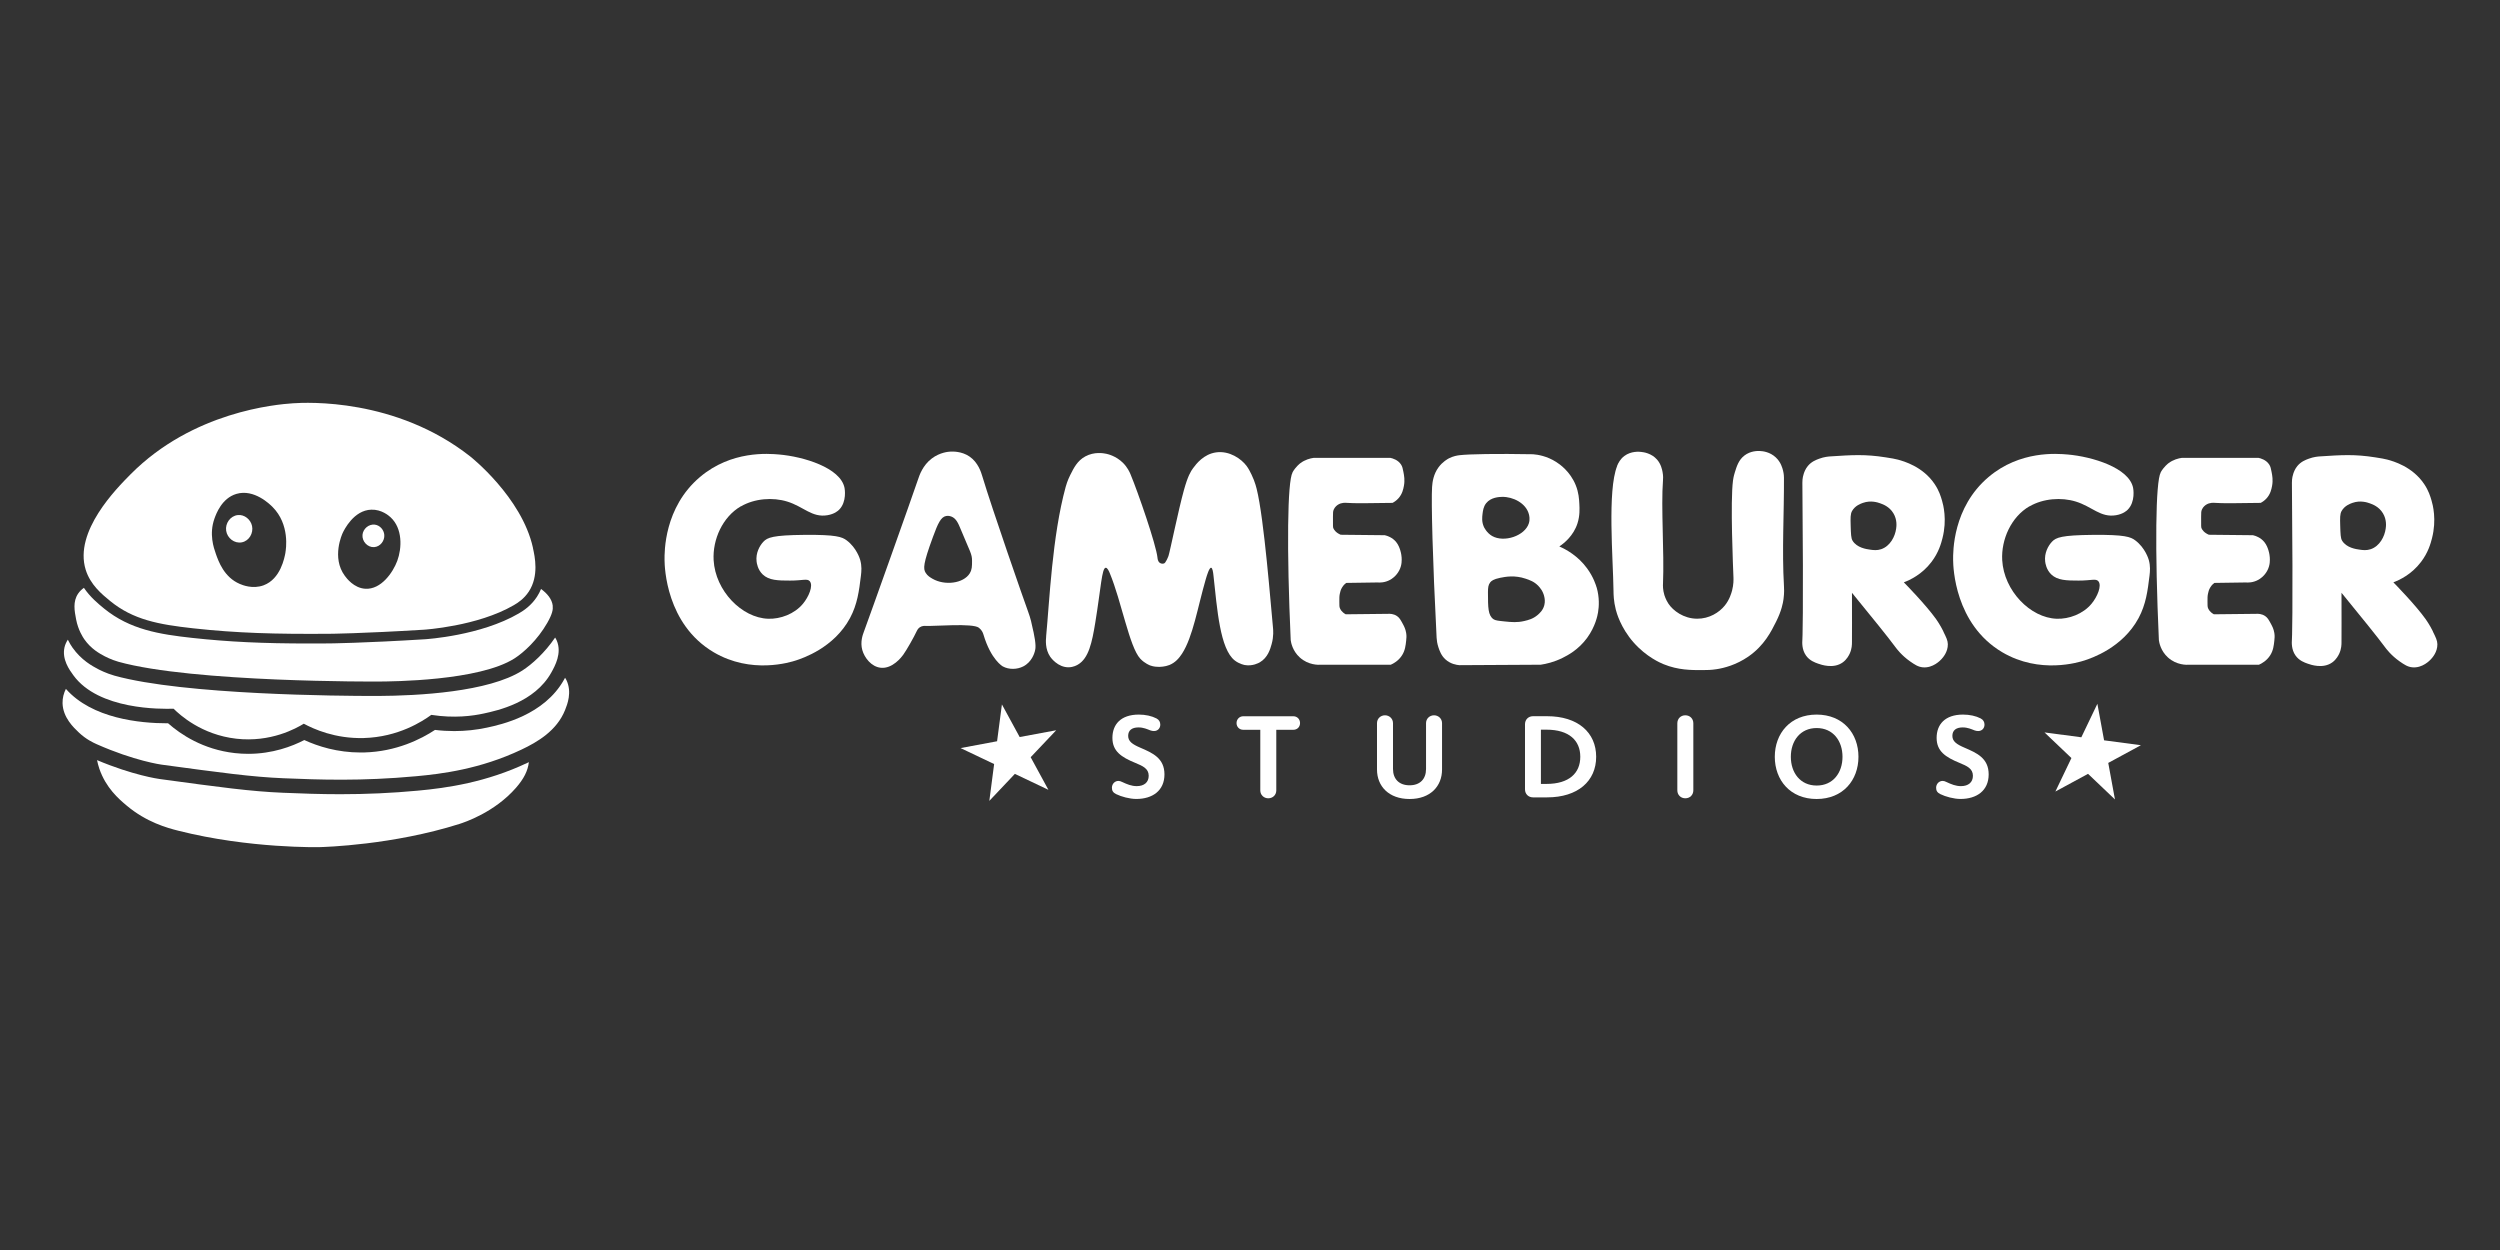
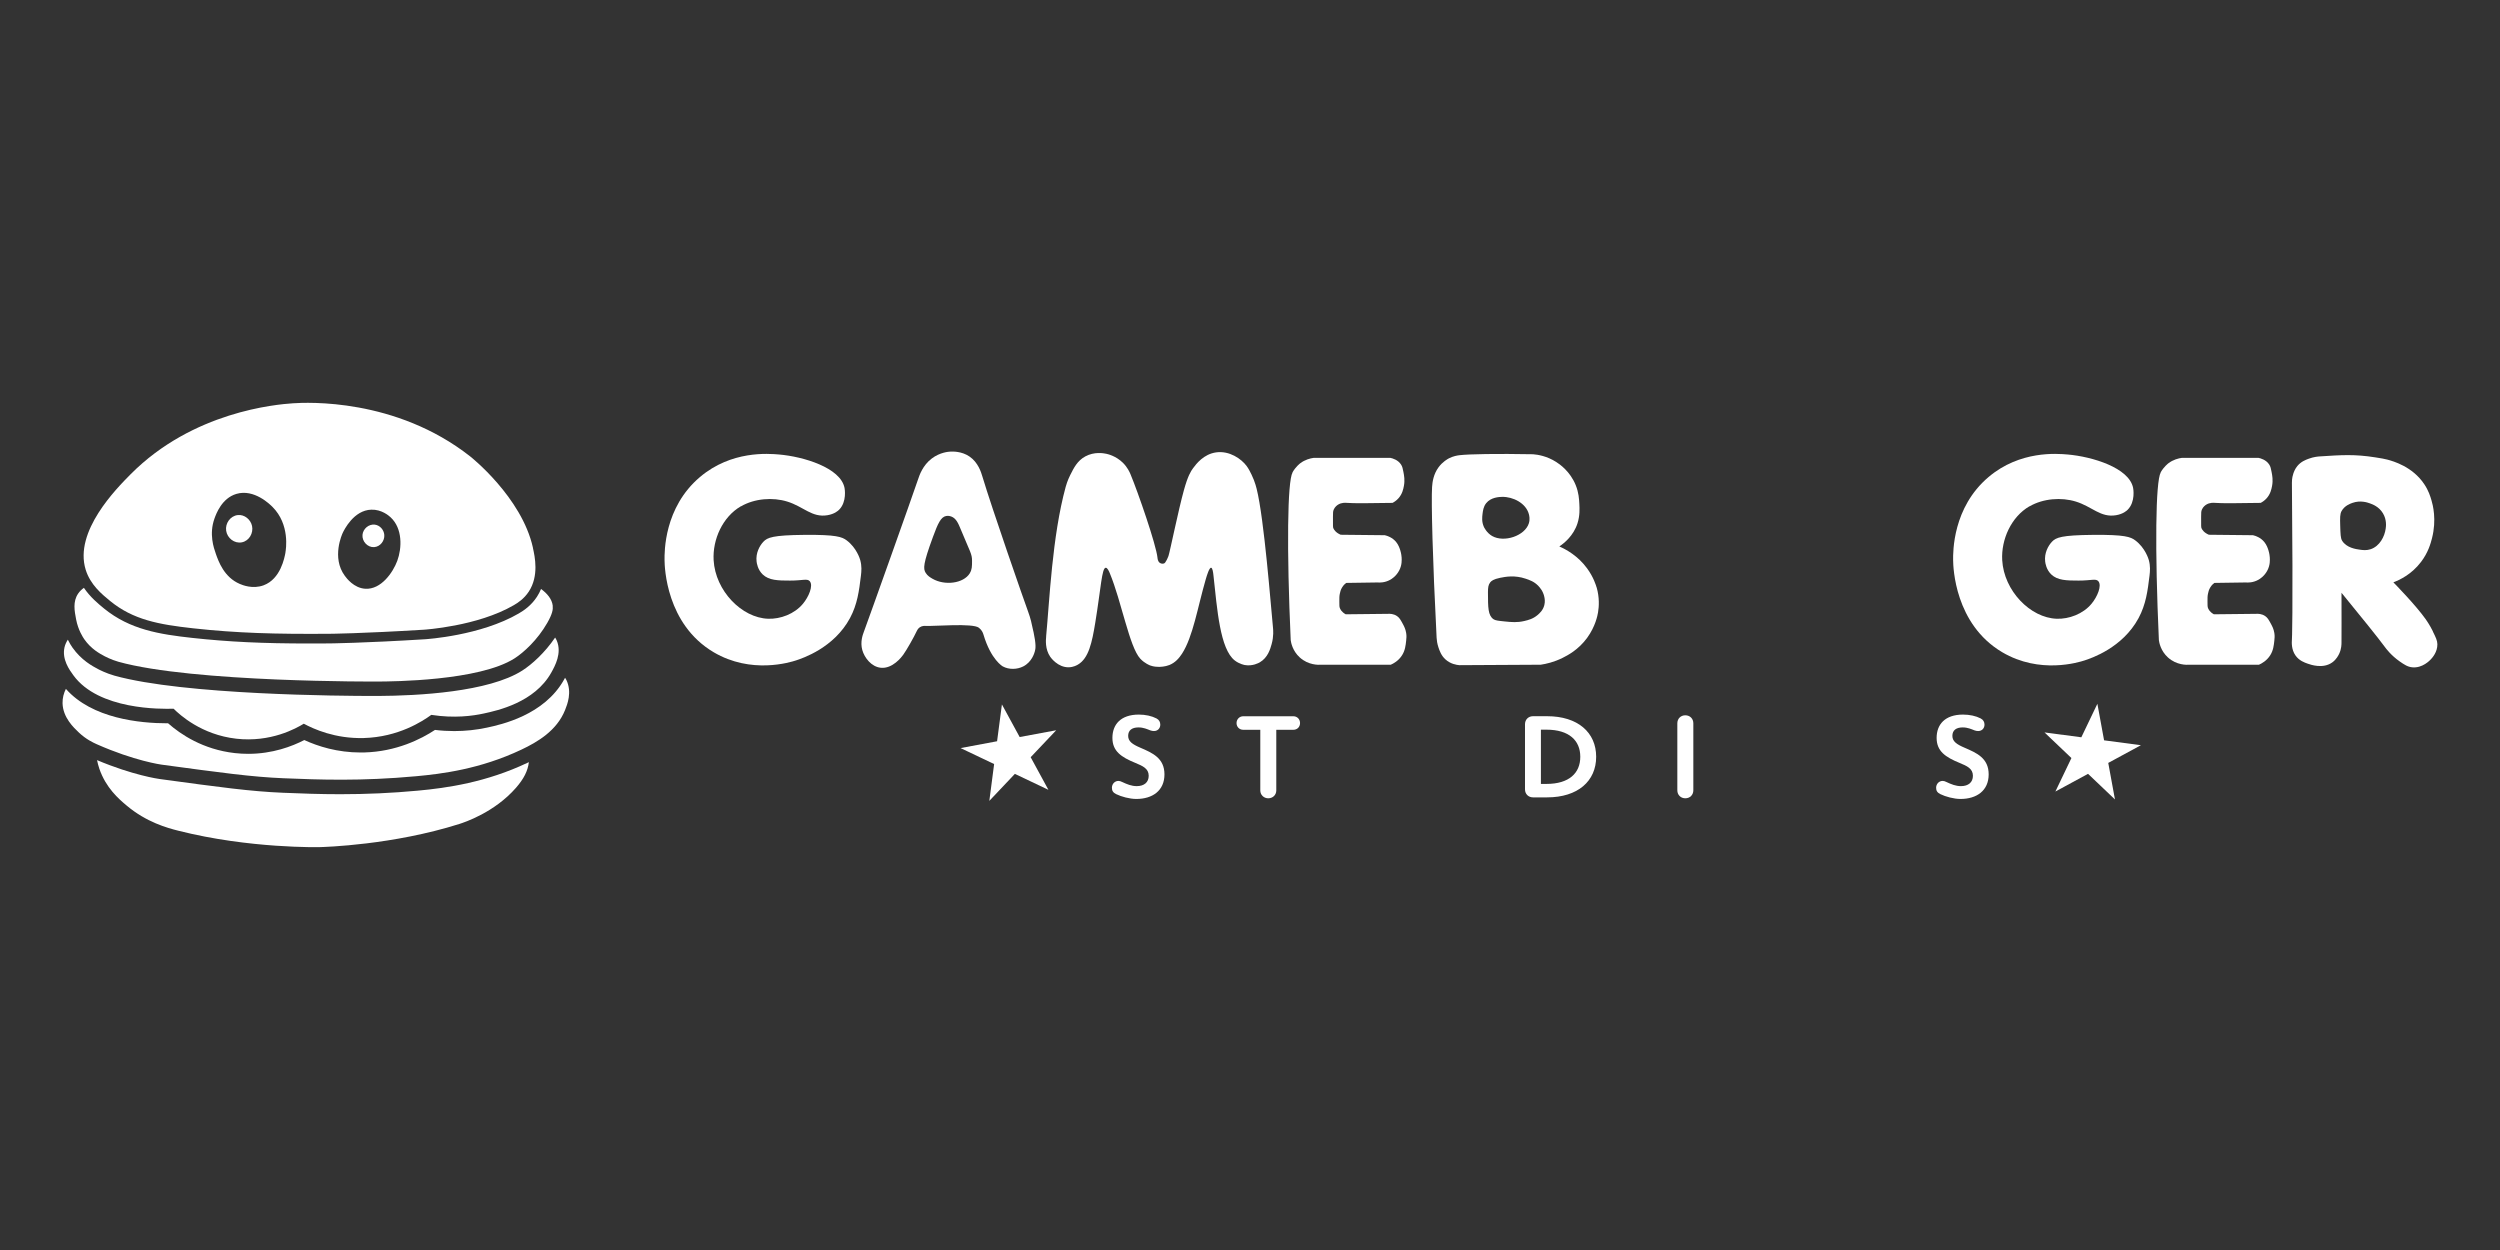
<svg xmlns="http://www.w3.org/2000/svg" id="gameburger_studios" viewBox="0 0 600 300">
  <rect x="0" y="0" width="600" height="300" fill="#333333" stroke="none" />
  <defs>
    <style>.cls-1{fill:#fff;stroke-width:0px;}</style>
  </defs>
  <g id="gameburger">
    <path class="cls-1" d="M177.82,121.5c-4.42,2.57-6.82,8-6.55,12.93.41,7.35,6.75,13.86,13.09,14.07,2.92.1,6.3-1.13,8.35-3.6,1.37-1.65,2.53-4.33,1.64-5.4-.61-.72-1.69-.15-4.75-.16-2.89,0-5.05-.04-6.55-1.47-1.21-1.16-1.42-2.7-1.47-3.11-.24-2,.71-3.77,1.64-4.75.96-1.01,2.26-1.57,9.82-1.64,7.7-.07,9.05.49,10.15,1.31,2.42,1.8,3.22,4.54,3.27,4.75.39,1.43.3,2.63.16,3.76-.44,3.6-.84,6.83-2.62,10.15-3.85,7.17-11.42,9.65-12.93,10.15-1.44.47-10.78,3.37-19.8-1.96-11.38-6.73-11.76-20.36-11.78-22.09-.02-1.93-.14-12.65,8.51-19.96,7.54-6.37,16.37-5.62,18.98-5.4,5.83.5,14.75,3.16,15.71,8.02.03.13.61,3.33-1.31,5.24-.24.24-1.08,1.02-2.78,1.31-3.73.64-5.75-2.07-9.65-3.27-3.48-1.08-7.84-.76-11.13,1.15Z" />
    <path class="cls-1" d="M487.08,121.5c-4.42,2.57-6.82,8-6.55,12.93.41,7.35,6.75,13.86,13.09,14.07,2.92.1,6.3-1.13,8.35-3.6,1.37-1.65,2.53-4.33,1.64-5.4-.61-.72-1.69-.15-4.75-.16-2.89,0-5.05-.04-6.55-1.47-1.21-1.16-1.42-2.7-1.47-3.11-.24-2,.71-3.77,1.64-4.75.96-1.01,2.26-1.57,9.82-1.64,7.7-.07,9.05.49,10.15,1.31,2.42,1.8,3.22,4.54,3.27,4.75.39,1.43.3,2.63.16,3.76-.44,3.6-.84,6.83-2.62,10.15-3.85,7.17-11.42,9.65-12.93,10.15-1.44.47-10.78,3.37-19.8-1.96-11.38-6.73-11.76-20.36-11.78-22.09-.02-1.93-.14-12.65,8.51-19.96,7.54-6.37,16.37-5.62,18.98-5.4,5.83.5,14.75,3.16,15.71,8.02.03.13.61,3.33-1.31,5.24-.24.24-1.08,1.02-2.78,1.31-3.73.64-5.75-2.07-9.65-3.27-3.48-1.08-7.84-.76-11.13,1.15Z" />
    <path class="cls-1" d="M248.02,151.6c-.44-2.09-.66-3.14-1.31-4.91-1.05-2.85-8.6-24.54-10.96-32.4-.28-.94-.99-3.32-3.11-4.75-1.89-1.27-4.02-1.18-4.58-1.15-.42.02-2.48.17-4.42,1.64-2.2,1.66-2.98,4.05-3.27,4.91-1.32,3.92-11.72,33.14-13.09,36.82-.21.57-.87,2.31-.33,4.25.52,1.85,2.17,4.01,4.42,4.25,2.84.31,5.04-2.61,5.4-3.11.81-1.12,2.58-4.24,3.27-5.73.07-.15.27-.57.71-.87.57-.39,1.22-.34,1.42-.33,1.99.11,11.29-.72,12.76.44.31.25.55.55.55.55.38.48.51.96.55,1.09,1.81,6.09,4.64,7.64,4.64,7.64,1.49.81,3.44.75,4.91,0,2.06-1.05,2.66-3.18,2.78-3.6.2-.69.33-1.63-.33-4.75ZM232.75,137.59c-1.53,2.47-6.03,3-8.95,1.31-.56-.33-1.18-.68-1.64-1.42-.62-.99-.63-2.15,1.75-8.62,1.17-3.17,1.86-4.77,3.16-5.02.56-.11,1.07.06,1.2.11,1.22.43,1.74,1.72,2.29,3.05,2.3,5.58,2.74,5.92,2.73,7.64,0,1.26-.01,2.08-.55,2.95Z" />
    <path class="cls-1" d="M251.07,152.75c.81-8.45,1.44-24.01,4.69-35.89.1-.35.41-1.48,1.09-2.84.87-1.74,1.72-3.44,3.6-4.47,2.17-1.19,4.39-.78,5.02-.65.37.08,2.34.5,4.04,2.18,1.11,1.11,1.62,2.27,1.85,2.84,1.68,4.02,6.12,16.77,6.44,19.96.02.19.07.86.55,1.2.29.21.75.29,1.09.11.11-.06.24-.16.55-.76.07-.14.32-.64.44-.98.41-1.27,2.39-11.09,3.71-15.82.94-3.39,1.64-4.51,2.18-5.24.77-1.04,2.54-3.4,5.56-3.82,3.19-.44,6.03,1.54,7.31,3.27.9,1.22,1.65,3.14,1.75,3.38.32.84.52,1.55.65,2.07,1.81,7.18,3.43,28.4,3.93,33.38.04.43.21,2.02-.33,3.93-.33,1.17-.9,3.23-2.84,4.36-.24.14-1.73.98-3.6.65,0,0-1.28-.22-2.4-1.09-3.56-2.75-4.23-12.33-5.13-20.51-.06-.53-.19-1.71-.55-1.75-.45-.05-1.01,1.81-1.31,2.84-1.94,6.7-3.04,13.7-5.67,17.78-.71,1.1-1.66,2.18-3.05,2.73-1.07.42-2.18.44-2.51.44-.39,0-1.18-.01-2.07-.33,0,0-1.31-.46-2.4-1.64-2.6-2.8-4.5-13.74-7.31-20.51-.18-.44-.57-1.34-.98-1.31-.94.07-1.14,4.81-2.51,13.2-.78,4.76-1.58,8.53-4.15,10.04-.27.16-1.08.62-2.18.65-2.64.08-4.37-2.36-4.47-2.51-1.28-1.87-1.06-4.06-.98-4.91Z" />
    <path class="cls-1" d="M310.2,113.37c.75-1.35,1.85-2.18,1.85-2.18,1.16-.88,2.4-1.19,3.27-1.31h18.33c.55.11,1.88.47,2.62,1.64.3.48.39.91.55,1.75.17.87.38,1.97.11,3.38-.14.73-.36,1.89-1.31,2.95-.5.56-1.04.9-1.42,1.09-5.43.09-9.33.13-10.91,0-.33-.03-1.31-.12-2.18.44-.21.14-.69.48-.98,1.09-.22.46-.22.83-.22,1.75,0,2.47-.02,2.55.11,2.84.15.32.56,1.03,1.75,1.53,3.53.04,7.05.07,10.58.11.6.14,1.83.53,2.73,1.64.58.72.83,1.5.98,1.96.26.83.31,1.5.33,1.75.03.6.1,1.77-.55,3.05-.72,1.43-1.87,2.12-2.18,2.29-1.32.74-2.58.69-3.05.65-2.51.04-5.02.07-7.53.11-.27.2-.66.55-.98,1.09-.35.57-.46,1.09-.55,1.53-.12.57-.11,1-.11,1.85,0,.82,0,1.23.11,1.53.11.3.41.97,1.42,1.53,3.38-.04,6.76-.07,10.15-.11.44-.03,1.35-.03,2.18.55.56.39.82.86,1.31,1.75.34.62.71,1.31.87,2.29.12.73.06,1.28,0,1.85-.13,1.18-.25,2.33-.98,3.49-.83,1.32-2.04,1.99-2.73,2.29h-16.8c-.47.03-2.95.13-5.02-1.75-1.76-1.59-2.1-3.58-2.18-4.15-.99-21.99-.79-38.06.44-40.25Z" />
    <path class="cls-1" d="M518.56,113.37c.75-1.35,1.85-2.18,1.85-2.18,1.16-.88,2.4-1.19,3.27-1.31h18.33c.55.11,1.88.47,2.62,1.64.3.48.39.91.55,1.75.17.87.38,1.97.11,3.38-.14.73-.36,1.89-1.31,2.95-.5.56-1.04.9-1.42,1.09-5.43.09-9.33.13-10.91,0-.33-.03-1.31-.12-2.18.44-.21.14-.69.48-.98,1.09-.22.46-.22.83-.22,1.75,0,2.47-.02,2.55.11,2.84.15.32.56,1.03,1.75,1.53,3.53.04,7.05.07,10.58.11.6.14,1.83.53,2.73,1.64.58.72.83,1.5.98,1.96.26.83.31,1.5.33,1.75.03.6.1,1.77-.55,3.05-.72,1.43-1.87,2.12-2.18,2.29-1.32.74-2.58.69-3.05.65-2.51.04-5.02.07-7.53.11-.27.2-.66.55-.98,1.09-.35.57-.46,1.09-.55,1.53-.12.57-.11,1-.11,1.85,0,.82,0,1.23.11,1.53.11.3.41.97,1.42,1.53,3.38-.04,6.76-.07,10.15-.11.44-.03,1.35-.03,2.18.55.56.39.82.86,1.31,1.75.34.62.71,1.31.87,2.29.12.73.06,1.28,0,1.85-.13,1.18-.25,2.33-.98,3.49-.83,1.32-2.04,1.99-2.73,2.29h-16.8c-.47.03-2.95.13-5.02-1.75-1.76-1.59-2.1-3.58-2.18-4.15-.99-21.99-.79-38.06.44-40.25Z" />
    <path class="cls-1" d="M383.18,140.97c-.13-.45-.71-2.43-2.29-4.58-2.21-3.01-5.03-4.53-6.65-5.24,1.14-.77,3.4-2.55,4.36-5.56.59-1.84.5-3.51.44-4.69-.06-1.11-.14-2.67-.87-4.47-1.33-3.28-3.84-5.03-4.69-5.56-2.23-1.42-4.39-1.76-5.56-1.85-8.76-.16-15.28-.04-17.56.22-.64.07-1.58.23-2.62.76-.27.14-1.51.81-2.51,2.18-1.16,1.6-1.45,3.4-1.53,4.69-.22,3.45.12,17.34,1.09,36.22.03.55.13,1.37.44,2.29.27.79.64,1.91,1.64,2.84,1.24,1.15,2.74,1.37,3.38,1.42,6.51-.04,13.02-.07,19.53-.11,1.28-.19,3.17-.61,5.24-1.64,1.22-.61,3.78-1.92,5.89-4.8,2.01-2.75,2.5-5.42,2.62-6.11.24-1.43.36-3.57-.33-6ZM355.8,123.4c.1-.81.21-1.78.87-2.62,1.16-1.47,3.21-1.51,3.82-1.53,2.6-.06,5.74,1.49,6.44,4.15.09.35.3,1.2,0,2.18-.94,3.04-5.98,4.71-8.84,3.05-1.3-.76-1.92-2.08-1.96-2.18-.55-1.22-.41-2.34-.33-3.05ZM370.64,145.22c-.31,1.26-1.17,2-1.64,2.4-1.08.91-2.18,1.19-3.16,1.42-1.73.41-3.12.27-4.69.11-1.53-.16-2.29-.23-2.73-.55-1.3-.93-1.3-2.77-1.31-6.44,0-1.11.07-1.8.55-2.4.27-.33.76-.76,2.4-1.09,1.3-.26,3.48-.67,6.11.22.97.33,2.06.7,3.05,1.75.31.33,1.13,1.21,1.42,2.62.08.38.22,1.1,0,1.96Z" />
-     <path class="cls-1" d="M388.09,111.84c.3-.75.8-1.69,1.75-2.4,1.64-1.23,3.61-1.03,4.04-.98.55.06,2.46.29,3.82,1.85.95,1.1,1.19,2.35,1.31,2.95.19.96.13,1.72.11,1.96-.5,6.66.32,17.19,0,24.87-.02.38-.06,1.44.33,2.73,0,0,.33,1.1.98,2.07,1.1,1.65,3.61,3.58,6.87,3.6,2.92.02,5.3-1.49,6.65-3.16,1.16-1.43,1.58-2.99,1.75-3.6.38-1.46.35-2.64.33-3.16-.09-2.29-.78-18.17-.11-23.24.03-.25.14-1.01.44-1.96.46-1.48.92-2.98,2.29-4.04,1.49-1.15,3.21-1.11,3.71-1.09.71.03,2.41.21,3.82,1.53,1.24,1.15,1.59,2.55,1.75,3.16.21.85.22,1.53.22,1.75.04,8.65-.5,17.32,0,25.96.03.46.1,1.63-.11,3.16-.13.95-.47,2.78-1.75,5.35-1.2,2.41-2.86,5.76-6.65,8.4-2.98,2.07-5.95,2.79-7.64,3.05-1.32.21-2.3.21-3.38.22-2.67.01-5.84.03-9.38-1.42-.71-.29-4.13-1.74-7.2-5.24-3.11-3.54-4.07-7.15-4.25-7.85-.53-2.07-.54-3.7-.55-4.47-.1-7.91-1.5-24.05.87-30Z" />
-     <path class="cls-1" d="M466.42,151.55c-.81-1.62-1.61-2.75-1.75-2.95-2.41-3.39-7.35-8.43-7.75-8.84,1.38-.52,4.33-1.84,6.65-4.91,1.72-2.27,2.31-4.45,2.62-5.67,1.15-4.47.18-8.09-.11-9.05-.29-1-.71-2.38-1.75-3.93-2.82-4.23-7.44-5.51-8.84-5.89-.72-.2-1.46-.31-2.95-.55-4.92-.77-7.96-.57-13.31-.22-.39.03-1.41.1-2.62.55-.79.29-1.86.7-2.73,1.75-.6.73-.85,1.47-.98,1.85-.35,1.06-.33,1.94-.33,2.18.3,32.89,0,37.64,0,37.64-.04.61-.17,2.35.87,3.82.87,1.23,2.16,1.69,2.95,1.96.68.24,3.66,1.3,5.89-.33,1-.73,1.47-1.72,1.64-2.07.55-1.18.55-2.25.55-2.73,0-2.17.03-6.38,0-11.89,4.98,6.1,8.64,10.61,10.47,13.09.23.31,1.42,1.93,3.49,3.38,1.11.77,1.9,1.31,3.05,1.42,2.43.22,4.2-1.67,4.47-1.96.32-.35,1.57-1.72,1.53-3.6-.02-.89-.38-1.62-1.09-3.05ZM455.07,126.9c-.25,1.85-1.42,4.18-3.6,4.91-.99.33-1.84.22-2.62.11-.87-.12-3.22-.44-4.25-2.18-.35-.58-.38-1.59-.44-3.6-.05-1.84-.07-2.77.33-3.49.72-1.29,2.07-1.77,2.62-1.96,1.9-.67,3.57-.1,4.15.11.65.23,2.2.79,3.16,2.4.93,1.55.74,3.11.65,3.71Z" />
    <path class="cls-1" d="M583.91,151.55c-.81-1.62-1.61-2.75-1.75-2.95-2.41-3.39-7.35-8.43-7.75-8.84,1.38-.52,4.33-1.84,6.65-4.91,1.72-2.27,2.31-4.45,2.62-5.67,1.15-4.47.18-8.09-.11-9.05-.29-1-.71-2.38-1.75-3.93-2.82-4.23-7.44-5.51-8.84-5.89-.72-.2-1.46-.31-2.95-.55-4.92-.77-7.96-.57-13.31-.22-.39.03-1.41.1-2.62.55-.79.29-1.86.7-2.73,1.75-.6.73-.85,1.47-.98,1.85-.35,1.06-.33,1.94-.33,2.18.3,32.89,0,37.64,0,37.64-.04.61-.17,2.35.87,3.82.87,1.23,2.16,1.69,2.95,1.96.68.24,3.66,1.3,5.89-.33,1-.73,1.47-1.72,1.64-2.07.55-1.18.55-2.25.55-2.73,0-2.17.03-6.38,0-11.89,4.98,6.1,8.64,10.61,10.47,13.09.23.31,1.42,1.93,3.49,3.38,1.11.77,1.9,1.31,3.05,1.42,2.43.22,4.2-1.67,4.47-1.96.32-.35,1.57-1.72,1.53-3.6-.02-.89-.38-1.62-1.09-3.05ZM572.56,126.9c-.25,1.85-1.42,4.18-3.6,4.91-.99.33-1.84.22-2.62.11-.87-.12-3.22-.44-4.25-2.18-.35-.58-.38-1.59-.44-3.6-.05-1.84-.07-2.77.33-3.49.72-1.29,2.07-1.77,2.62-1.96,1.9-.67,3.57-.1,4.15.11.65.23,2.2.79,3.16,2.4.93,1.55.74,3.11.65,3.71Z" />
    <polygon class="cls-1" points="240.46 169.06 244.72 176.89 253.49 175.26 247.36 181.73 251.62 189.56 243.57 185.73 237.44 192.21 238.59 183.37 230.54 179.54 239.3 177.9 240.46 169.06" />
    <polygon class="cls-1" points="503.37 168.91 504.98 177.68 513.82 178.85 505.98 183.1 507.59 191.87 501.13 185.72 493.29 189.97 497.14 181.93 490.68 175.78 499.52 176.95 503.37 168.91" />
    <path class="cls-1" d="M267.92,190.62c-.78-.39-1.06-.83-1.06-1.56,0-.89.67-1.64,1.56-1.64.28,0,.56.08.89.25,1.2.56,2.25,1,3.51,1,1.78,0,2.87-.92,2.87-2.48,0-1.75-1.45-2.36-3.2-3.09-3.39-1.39-5.51-2.81-5.51-6.01s1.98-5.59,6.34-5.59c1.59,0,3.09.33,4.23.92.64.33.92.86.92,1.5,0,.81-.56,1.53-1.53,1.53-.31,0-.56-.06-.89-.17-.72-.28-1.61-.7-2.81-.7-1.59,0-2.48.7-2.48,2.03s1.03,2.03,2.92,2.84c2.89,1.25,5.79,2.48,5.79,6.4s-2.89,5.9-6.76,5.9c-1.61,0-3.62-.56-4.79-1.14Z" />
    <path class="cls-1" d="M302.47,189.7v-14.55h-4.09c-.92,0-1.61-.69-1.61-1.61s.7-1.64,1.61-1.64h12.02c.92,0,1.61.7,1.61,1.64s-.69,1.61-1.61,1.61h-4.09v14.55c0,1.09-.84,1.89-1.92,1.89s-1.92-.81-1.92-1.89Z" />
-     <path class="cls-1" d="M330.48,184.69v-11.13c0-1.09.86-1.89,1.92-1.89s1.92.81,1.92,1.89v10.99c0,2.42,1.47,3.92,3.98,3.92s3.95-1.5,3.95-3.92v-10.99c0-1.09.86-1.89,1.92-1.89s1.92.81,1.92,1.89v11.13c0,4.01-2.81,7.07-7.79,7.07s-7.82-3.06-7.82-7.07Z" />
    <path class="cls-1" d="M366,189.45v-15.64c0-1.11.81-1.92,1.92-1.92h3.39c7.35,0,11.77,3.89,11.77,9.74s-4.42,9.74-11.77,9.74h-3.39c-1.11,0-1.92-.81-1.92-1.92ZM371.15,188.14c5.45,0,8.12-2.61,8.12-6.51s-2.67-6.51-8.12-6.51h-1.33v13.02h1.33Z" />
    <path class="cls-1" d="M402.56,189.67v-16.08c0-1.11.81-1.92,1.92-1.92s1.92.81,1.92,1.92v16.08c0,1.11-.81,1.92-1.92,1.92s-1.92-.81-1.92-1.92Z" />
-     <path class="cls-1" d="M425.95,181.63c0-5.62,3.73-10.13,10.04-10.13s10.04,4.51,10.04,10.13-3.73,10.13-10.04,10.13-10.04-4.51-10.04-10.13ZM442.2,181.63c0-3.81-2.25-6.9-6.2-6.9s-6.2,3.09-6.2,6.9,2.25,6.9,6.2,6.9,6.2-3.09,6.2-6.9Z" />
    <path class="cls-1" d="M465.73,190.62c-.78-.39-1.06-.83-1.06-1.56,0-.89.67-1.64,1.56-1.64.28,0,.56.08.89.25,1.2.56,2.25,1,3.51,1,1.78,0,2.87-.92,2.87-2.48,0-1.75-1.45-2.36-3.2-3.09-3.39-1.39-5.51-2.81-5.51-6.01s1.98-5.59,6.34-5.59c1.59,0,3.09.33,4.23.92.64.33.92.86.92,1.5,0,.81-.56,1.53-1.53,1.53-.31,0-.56-.06-.89-.17-.72-.28-1.61-.7-2.81-.7-1.59,0-2.48.7-2.48,2.03s1.03,2.03,2.92,2.84c2.89,1.25,5.79,2.48,5.79,6.4s-2.89,5.9-6.76,5.9c-1.61,0-3.62-.56-4.79-1.14Z" />
    <path class="cls-1" d="M127.91,131.48c-2.69-12.2-15.05-21.93-15.05-21.93-17.91-14.08-39.27-12.98-42.55-12.76-4.02.27-24,1.97-38.95,17.02-3.42,3.45-13.63,13.72-10.8,22.91,1.12,3.63,3.91,5.91,5.89,7.53,5.5,4.49,11.59,5.63,19.96,6.55,10.43,1.14,19.58,1.41,32.73,1.31,0,0,7.59-.06,22.58-.98,0,0,12.85-.79,21.6-5.89.95-.55,2.45-1.51,3.6-3.27,2.46-3.77,1.45-8.37.98-10.47ZM68.51,132.62c-.23,1.23-1.16,6.33-5.24,7.85-2.63.98-5.13-.07-5.73-.33-3.76-1.6-5.1-5.41-5.73-7.2-.52-1.48-1.67-4.77-.33-8.51.4-1.1,1.74-4.84,5.24-5.89,4.27-1.28,8.12,2.56,8.67,3.11,4.24,4.23,3.24,10.24,3.11,10.96ZM95.35,134.59c-1.03,2.79-3.89,6.95-7.69,6.71-2.74-.17-4.49-2.54-4.91-3.11-3.23-4.38-.62-10.04-.49-10.31.31-.65,2.62-5.45,6.87-5.56,2.43-.07,4.17,1.42,4.58,1.8,2.97,2.71,2.75,7.46,1.64,10.47Z" />
    <path class="cls-1" d="M57.06,123.62c-1.78.19-3.05,1.99-2.78,3.76.26,1.76,1.97,3.13,3.76,2.78,1.79-.35,2.81-2.25,2.45-3.93-.33-1.54-1.8-2.79-3.44-2.62Z" />
    <path class="cls-1" d="M89.95,125.91c-1.45-.17-2.82,1-2.95,2.45-.14,1.57,1.21,3.04,2.78,2.95,1.47-.09,2.57-1.51,2.45-2.95-.1-1.2-1.04-2.3-2.29-2.45Z" />
    <path class="cls-1" d="M135.61,162.67c-.09.16-.17.31-.24.44-4.77,8.55-15.11,10.79-18.5,11.52-2.55.55-5.19.83-7.85.83h0c-1.53,0-3.07-.09-4.62-.28-3.37,2.22-9.28,5.2-16.97,5.41-.29,0-.58.01-.87.01-5.61,0-10.24-1.48-13.53-2.99-2.94,1.52-7.63,3.31-13.45,3.31-1.07,0-2.16-.06-3.23-.18-7.63-.86-13.01-4.5-16.01-7.15-.07,0-.13,0-.2,0-6.53,0-18.04-1.12-24.33-8.26-.5,1.01-.83,2.16-.8,3.45.09,3.42,2.66,5.84,3.93,7.04,1.74,1.64,3.47,2.43,4.25,2.78,9.07,4.03,15.55,4.91,15.55,4.91,14.51,1.97,21.77,2.96,29.29,3.27,8.53.35,18.61.74,31.91-.49,5.95-.55,15.27-1.67,25.2-6.38,3.84-1.82,8.48-4.52,10.47-9.49.55-1.37,1.71-4.29.33-7.2-.09-.2-.21-.37-.32-.55Z" />
    <path class="cls-1" d="M126.62,183.06c-9.91,4.7-19.3,6.05-26.37,6.7-6.23.58-12.31.85-18.61.85h0c-4.9,0-9.13-.16-13.76-.35-7.68-.32-15-1.31-29.58-3.3-.3-.04-6.39-.9-15.01-4.53.14.67.31,1.35.55,2.06,1.58,4.59,4.63,7.23,6.55,8.84,4.74,3.99,9.72,5.37,12.44,6.05,17.06,4.32,33.87,3.93,33.87,3.93,1.22-.03,17.56-.5,33.55-5.56,1.19-.38,8.4-2.74,13.58-8.67,1.89-2.17,2.85-4.05,3.1-6.17-.1.05-.2.1-.3.15Z" />
    <path class="cls-1" d="M132.66,145.39c-.19-1.64-1.37-2.98-2.81-4.04-.26.63-.58,1.26-.98,1.87-1.37,2.11-3.15,3.3-4.37,4.01-9.12,5.32-22.08,6.17-22.63,6.2-14.88.92-22.63.98-22.71.99-1.67.01-3.27.02-4.82.02-11.3,0-19.46-.39-28.18-1.34-7.92-.87-14.98-2-21.18-7.05-1.43-1.17-3.34-2.75-4.84-4.97-.51.35-.99.8-1.38,1.37-1.32,1.93-.88,4.18-.49,6.22.5,2.59,1.66,4.31,1.96,4.75,1.62,2.32,3.65,3.42,4.91,4.09,0,0,1.57.83,3.27,1.31,17.95,5.01,62.34,4.75,62.35,4.75,3.24-.02,24.24-.13,32.73-5.56,2.19-1.4,5.51-4.42,7.85-8.51,1.28-2.23,1.4-3.28,1.31-4.09Z" />
    <path class="cls-1" d="M133.24,153c-2.5,3.69-5.6,6.46-7.87,7.92-8.1,5.19-25.13,6.06-34.56,6.11h-1.19c-7.46,0-45.5-.23-62.14-4.87-2.01-.56-3.77-1.48-3.97-1.59-1.3-.69-4-2.12-6.13-5.17-.3-.43-.7-1.07-1.1-1.88-.35.55-.64,1.15-.8,1.84-.65,2.88,1.17,5.4,2.13,6.71,6.06,8.34,21.06,8.11,24.05,8.02,1.5,1.48,6.7,6.25,15.05,7.2,8.29.94,14.39-2.49,16.2-3.6,2.34,1.26,7.51,3.63,14.4,3.44,8.3-.23,14.09-4.02,16.2-5.56,5.56.86,9.95.25,12.6-.33,3.28-.71,12.19-2.64,16.2-9.82.88-1.58,2.6-4.66,1.31-7.69-.11-.26-.25-.5-.4-.73Z" />
  </g>
</svg>